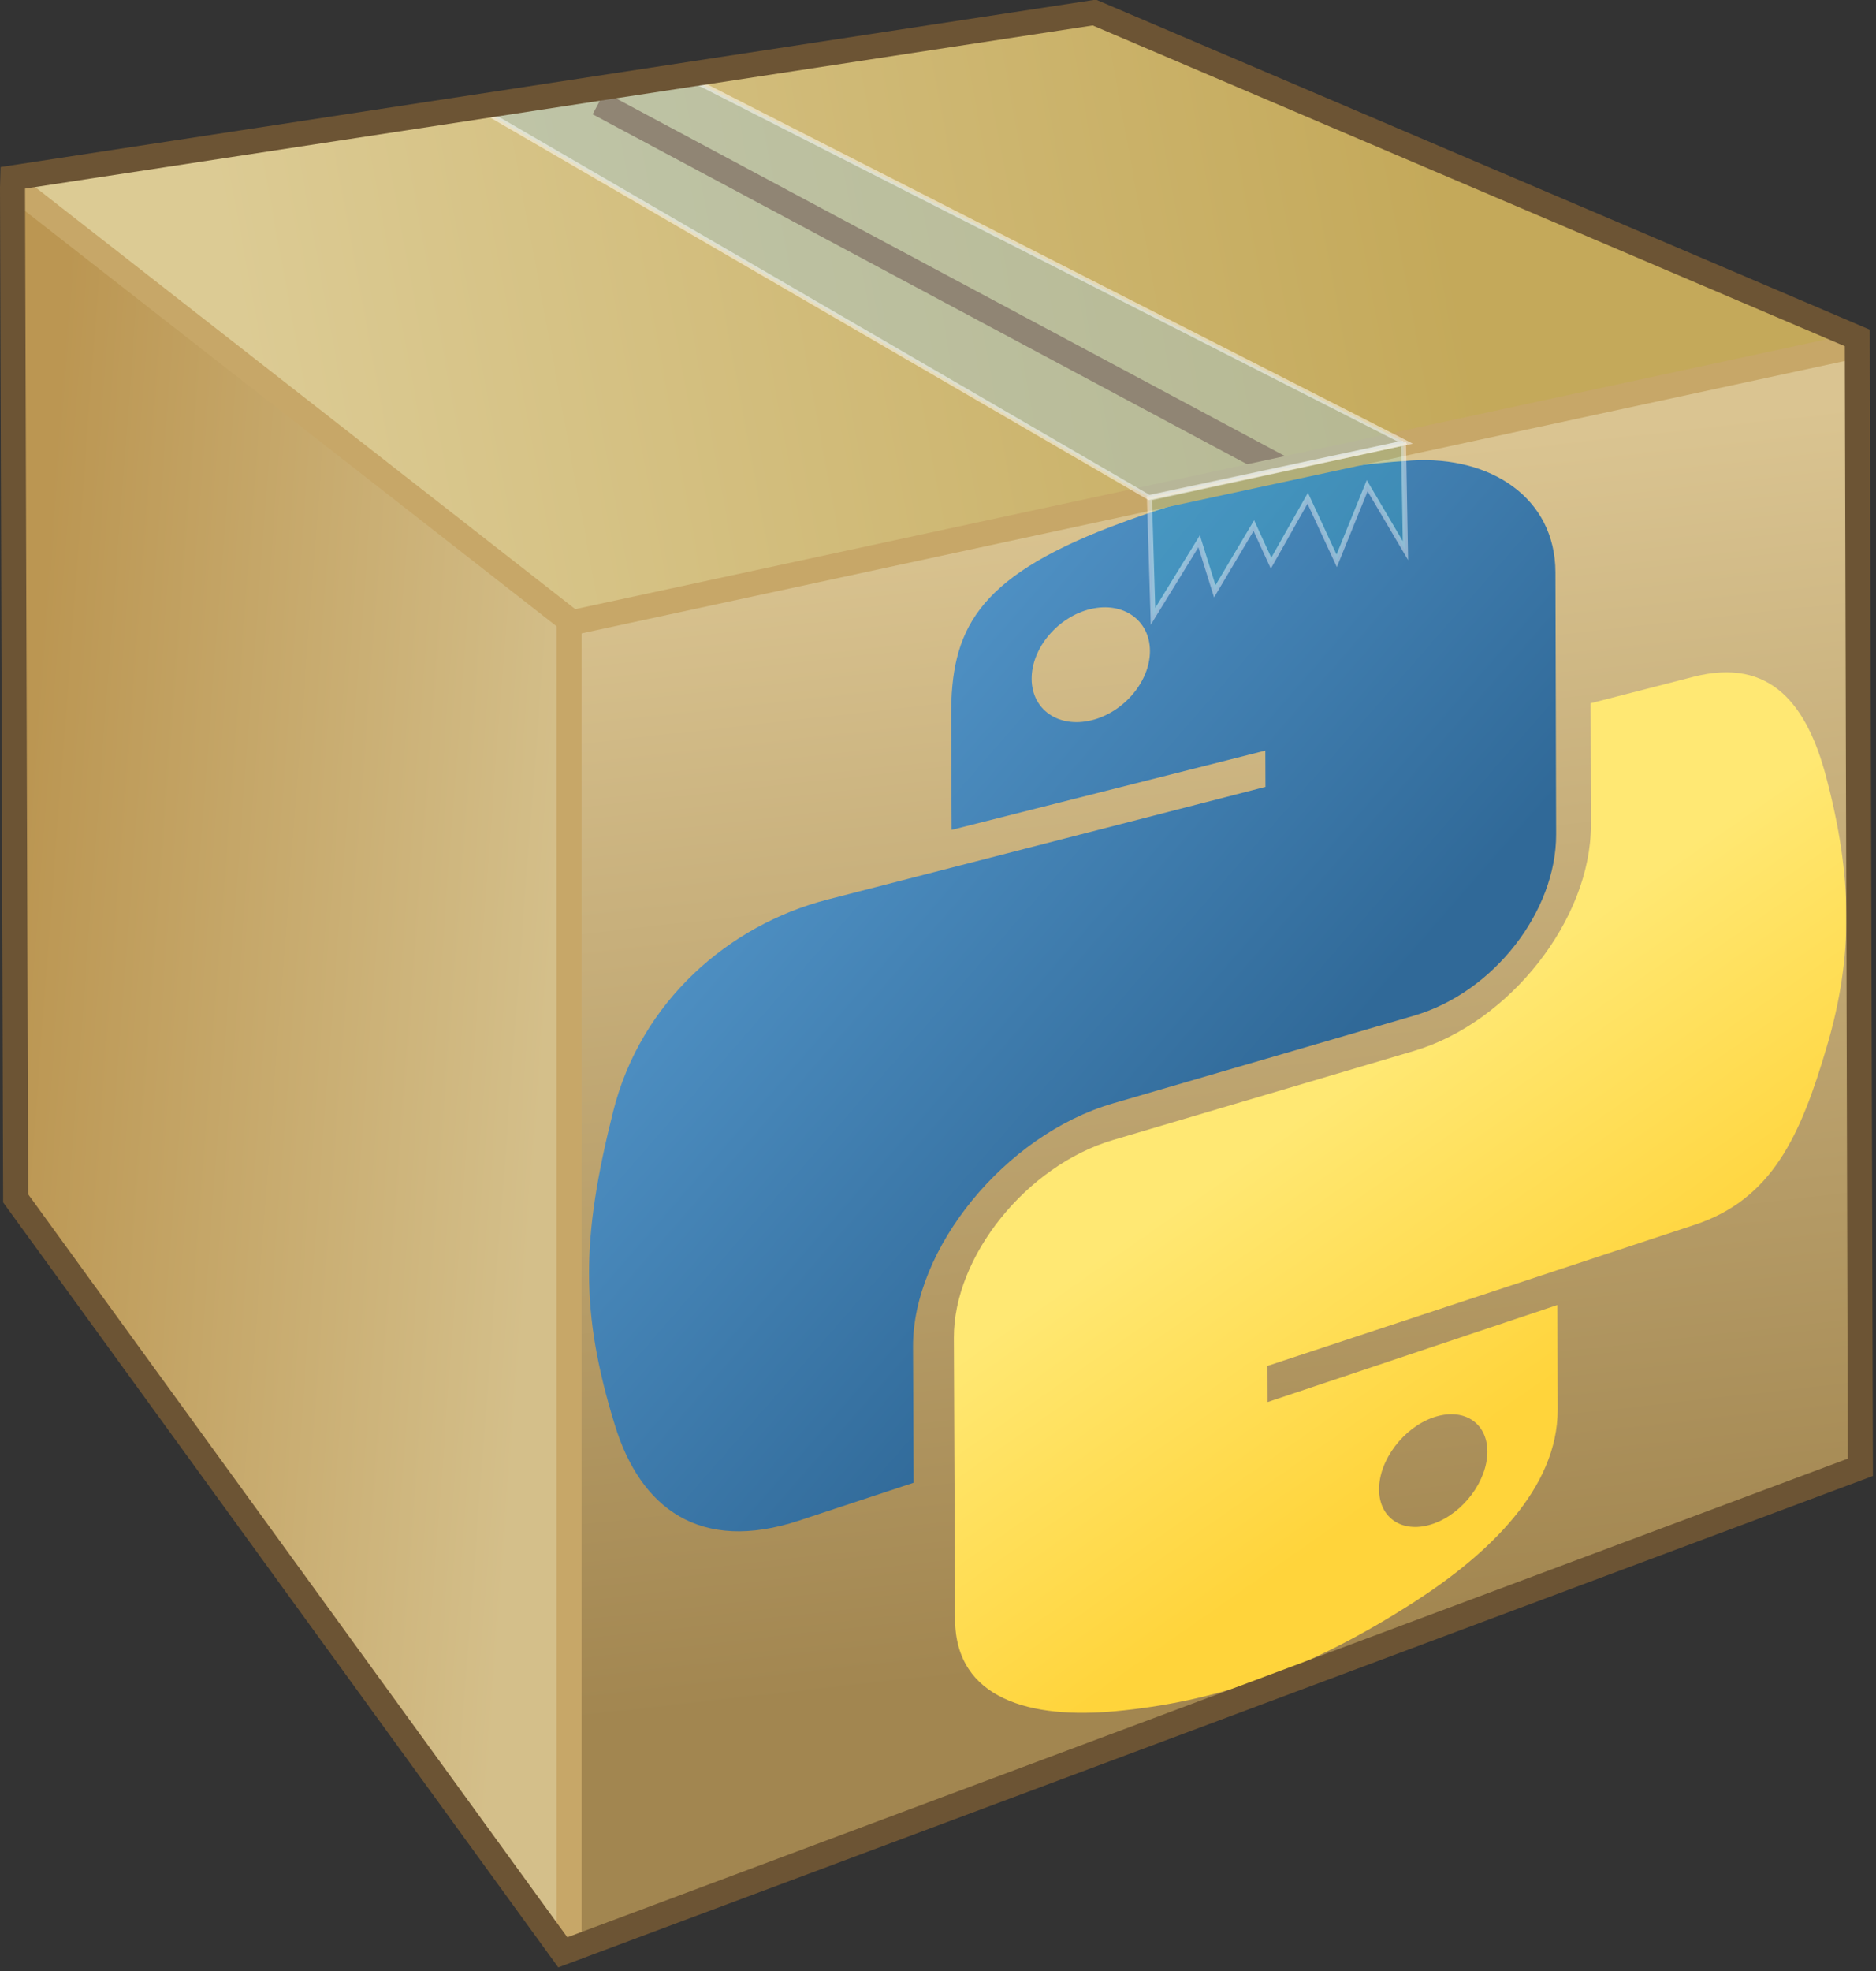
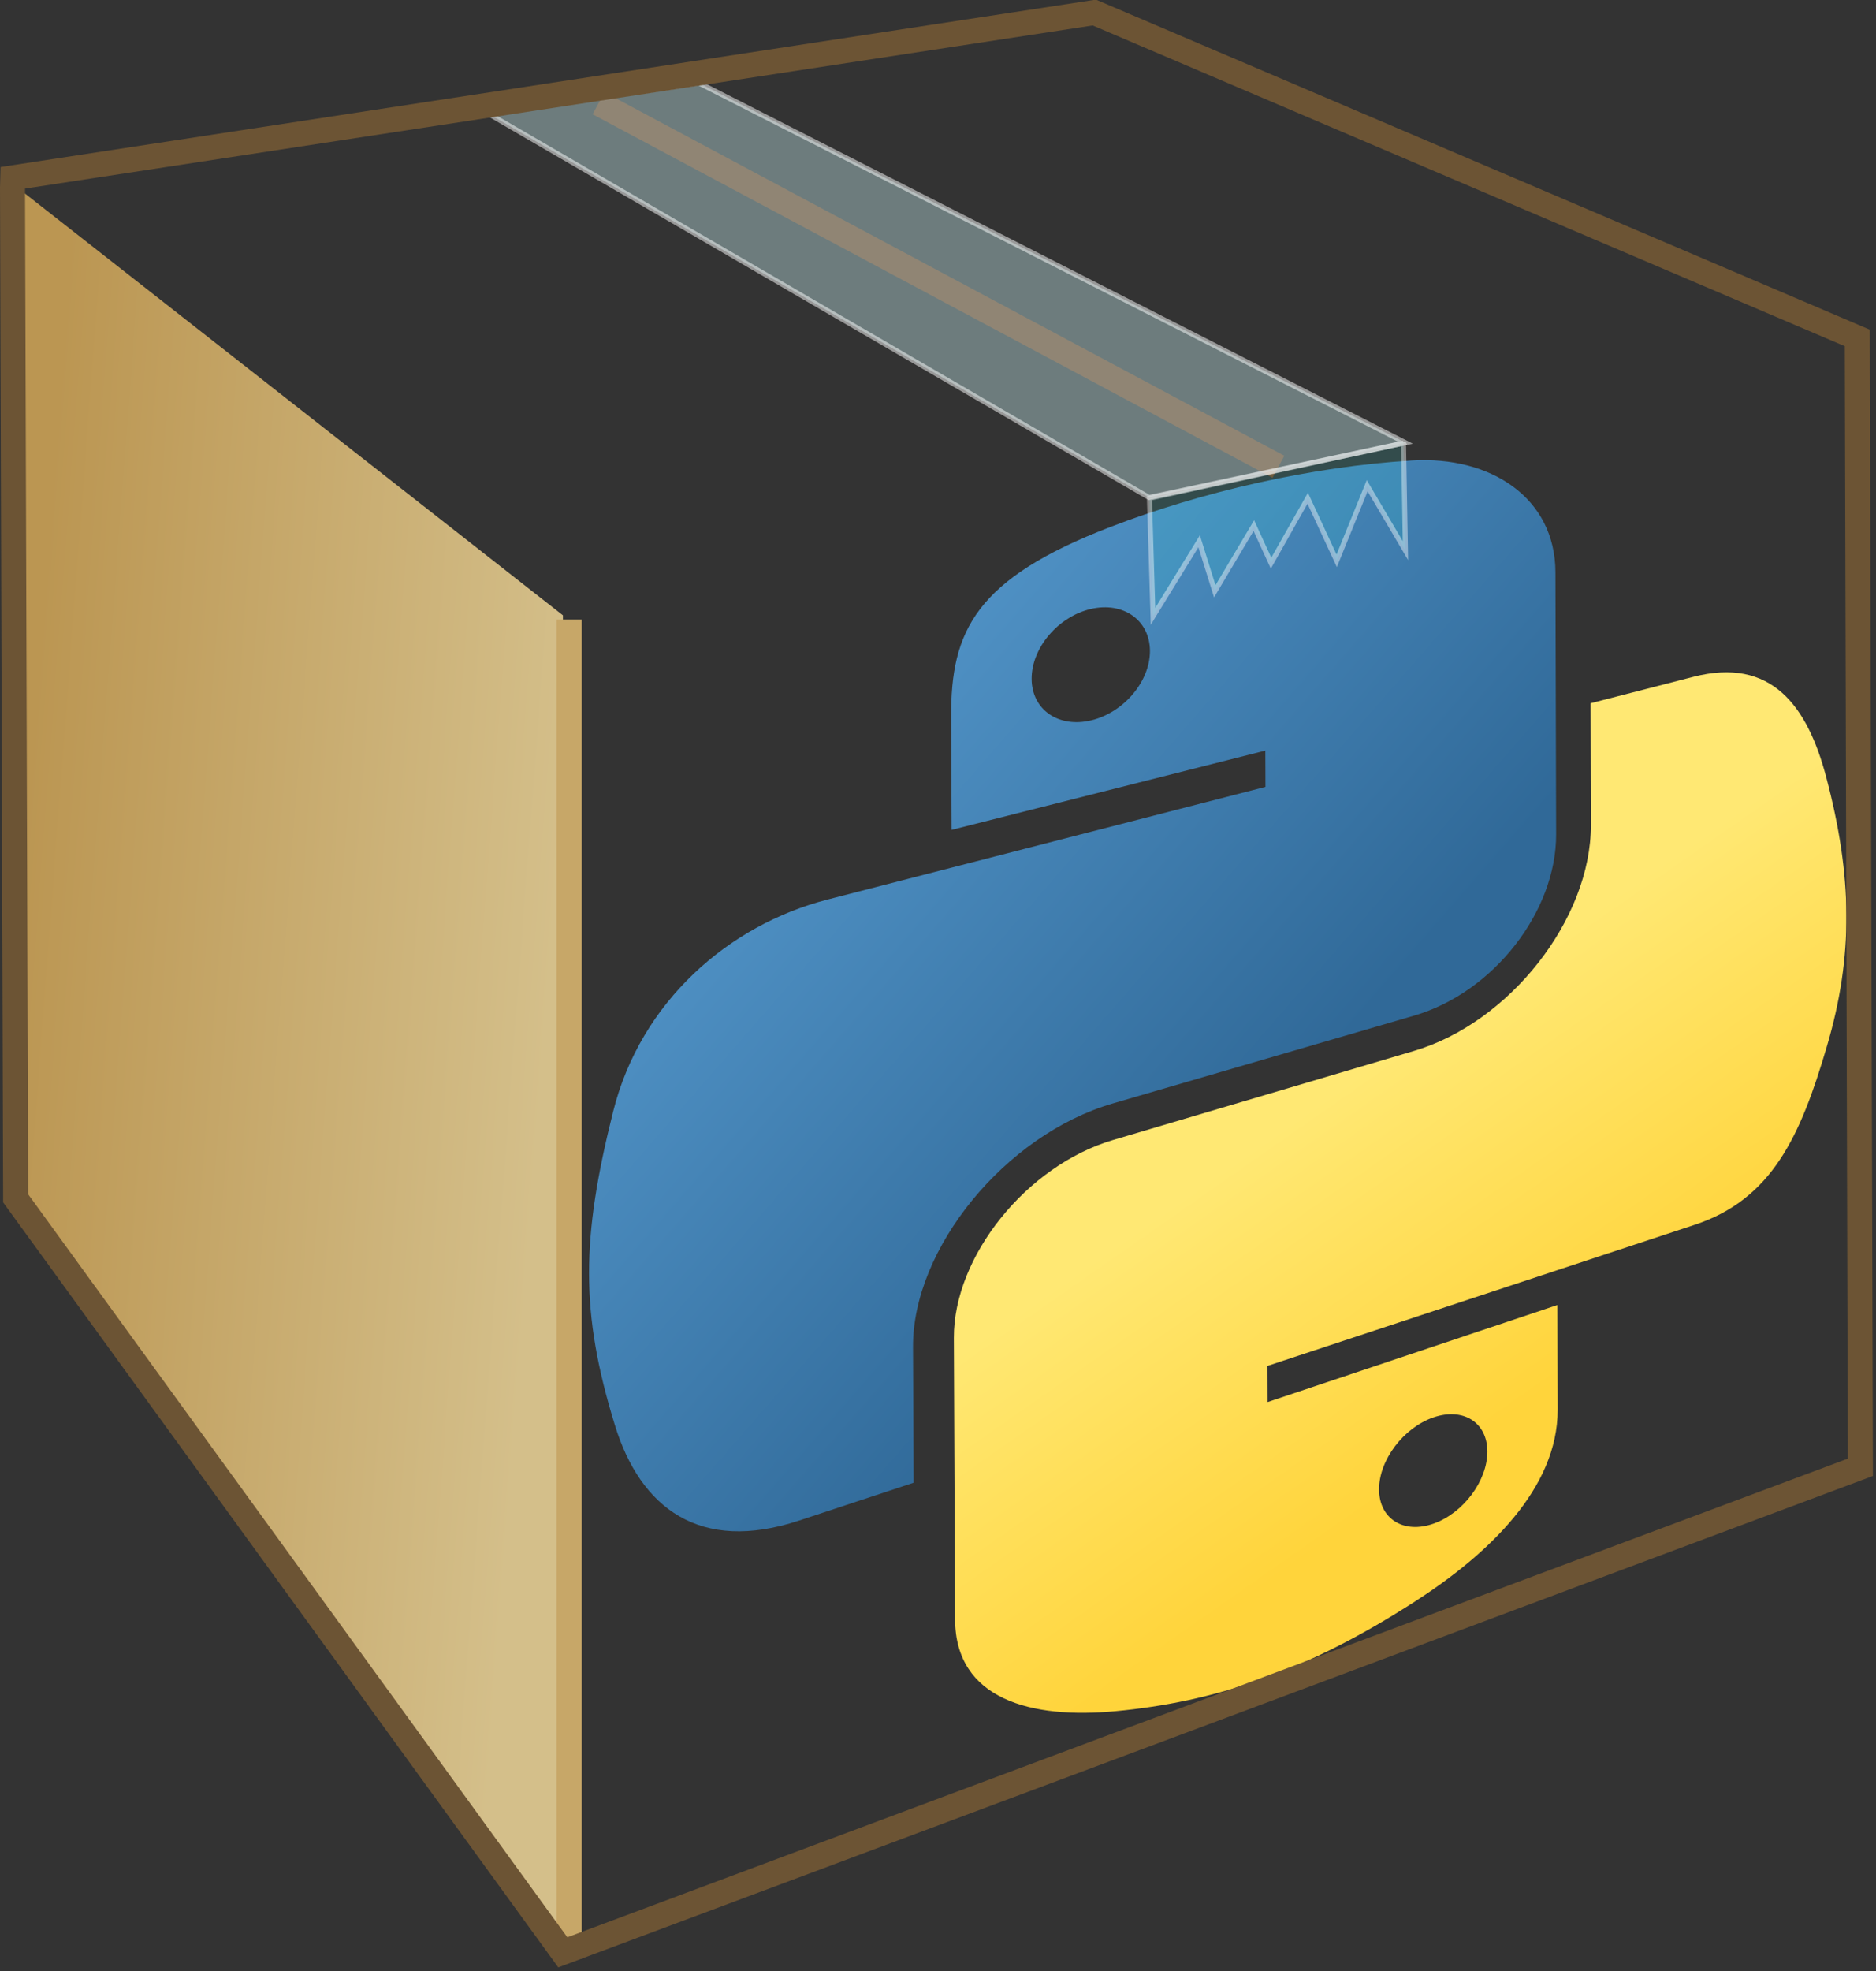
<svg xmlns="http://www.w3.org/2000/svg" xmlns:ns1="http://sodipodi.sourceforge.net/DTD/sodipodi-0.dtd" xmlns:ns2="http://www.inkscape.org/namespaces/inkscape" xmlns:xlink="http://www.w3.org/1999/xlink" id="svg2" ns1:docname="logo-large.svg" viewBox="0 0 188.33 197.75" ns1:version="0.32" version="1.0" ns2:output_extension="org.inkscape.output.svg.inkscape" ns2:version="1.2.2 (732a01da63, 2022-12-09, custom)">
  <rect x="0" y="0" width="188.33" height="197.75" fill="#333333" stroke="none" />
  <ns1:namedview id="base" bordercolor="#666666" ns2:pageshadow="2" guidetolerance="10.0" pagecolor="#ffffff" gridtolerance="10.0" ns2:zoom="2.8284272" objecttolerance="10.0" borderopacity="1.0" ns2:current-layer="layer2" ns2:cx="105.00535" ns2:guide-bbox="true" ns2:cy="109.42477" ns2:window-y="27" ns2:window-x="70" ns2:window-height="1016" showgrid="false" ns2:pageopacity="0.0" ns2:window-width="1850" showguides="true" ns2:showpageshadow="2" ns2:pagecheckerboard="0" ns2:deskcolor="#d1d1d1" ns2:window-maximized="1">
    <ns1:guide id="guide2886" position="555.079,515.481" orientation="0,1" ns2:locked="false" />
    <ns1:guide id="guide3436" position="1801,403" orientation="1,0" ns2:locked="false" />
  </ns1:namedview>
  <defs id="defs5">
    <ns2:path-effect effect="perspective-envelope" up_left_point="58.788,63.186" up_right_point="185.258,35.542" down_left_point="59.488,193.273" down_right_point="185.459,146.759" id="path-effect7280" is_visible="true" lpeversion="1" deform_type="perspective" horizontal_mirror="false" vertical_mirror="false" overflow_perspective="false" />
    <linearGradient id="linearGradient3498" y2="722.69" gradientUnits="userSpaceOnUse" x2="1800.9" gradientTransform="matrix(2.511 0 0 2.511 -4465.6 -1731)" y1="721.07" x1="1779.5" ns2:collect="always">
      <stop id="stop3359" style="stop-color:#bb9652" offset="0" />
      <stop id="stop3361" style="stop-color:#d4bf8a" offset="1" />
    </linearGradient>
    <linearGradient id="linearGradient3501" y2="707.71" gradientUnits="userSpaceOnUse" x2="1828.8" gradientTransform="matrix(2.511 0 0 2.511 -4464.8 -1730.2)" y1="754.31" x1="1834" ns2:collect="always">
      <stop id="stop3375" style="stop-color:#a28650" offset="0" />
      <stop id="stop3377" style="stop-color:#dac491" offset="1" />
    </linearGradient>
    <linearGradient id="linearGradient3504" y2="695.62" gradientUnits="userSpaceOnUse" x2="1835.6" gradientTransform="matrix(2.511 0 0 2.511 -4464.8 -1730.2)" y1="704.37" x1="1788.1" ns2:collect="always">
      <stop id="stop3367" style="stop-color:#dccb94" offset="0" />
      <stop id="stop3369" style="stop-color:#c4a95a" offset="1" />
    </linearGradient>
    <linearGradient ns2:collect="always" xlink:href="#linearGradient4689" id="linearGradient1478" gradientUnits="userSpaceOnUse" gradientTransform="matrix(0.547,0,0,0.54,57.913,45.782)" x1="26.649" y1="20.604" x2="135.665" y2="114.398" />
    <linearGradient id="linearGradient4689">
      <stop style="stop-color:#5a9fd4;stop-opacity:1;" offset="0" id="stop4691" />
      <stop style="stop-color:#306998;stop-opacity:1;" offset="1" id="stop4693" />
    </linearGradient>
    <linearGradient ns2:collect="always" xlink:href="#linearGradient4671" id="linearGradient1475" gradientUnits="userSpaceOnUse" gradientTransform="matrix(0.547,0,0,0.54,57.913,45.782)" x1="150.961" y1="192.352" x2="112.031" y2="137.273" />
    <linearGradient id="linearGradient4671">
      <stop style="stop-color:#ffd43b;stop-opacity:1;" offset="0" id="stop4673" />
      <stop style="stop-color:#ffe873;stop-opacity:1" offset="1" id="stop4675" />
    </linearGradient>
  </defs>
  <g ns2:groupmode="layer" id="layer2" ns2:label="box">
-     <path id="path2894" style="fill-rule:evenodd;fill:#d3bc5f" d="m110.29 1.993l76.29 32.459v112.91l-76.29-56.297v-89.07z" />
-     <path id="path2896" style="fill-rule:evenodd;fill:url(#linearGradient3504)" d="m1.512 18.829l55.887 43.794 129.18-28.171-76.29-32.459-108.78 16.836z" />
-     <path id="path2898" style="fill-rule:evenodd;fill:url(#linearGradient3501)" d="m57.399 62.623v133.77l129.18-49.03v-112.91l-129.18 28.173z" />
    <g id="g7278" ns2:path-effect="#path-effect7280">
      <path style="display:inline;fill:url(#linearGradient1478);fill-opacity:1;stroke-width:0.962" d="m 126.26,48.439 c -5.226,1.165 -10.28,2.695 -14.778,4.425 -13.546,5.207 -16.035,10.433 -15.998,19.037 l 0.049,11.357 31.492,-7.952 0.013,3.641 -31.488,8.095 -12.469,3.206 c -9.917,2.549 -18.766,10.229 -21.526,21.266 -3.204,12.738 -3.31,20.165 0.167,31.451 2.558,8.342 8.526,12.882 18.497,9.591 l 11.499,-3.795 -0.061,-13.633 c -0.044,-9.855 9.243,-21.27 20.049,-24.418 l 30.241,-8.81 c 8.021,-2.337 14.291,-10.482 14.271,-18.186 l -0.069,-26.297 c -0.02,-7.491 -6.522,-11.683 -14.371,-11.218 -5.051,0.3 -10.36,1.092 -15.519,2.242 z m -16.735,12.655 c 3.256,-0.748 5.906,1.141 5.918,4.209 0.011,3.056 -2.618,6.169 -5.874,6.961 -3.293,0.801 -5.991,-1.051 -6.004,-4.152 -0.013,-3.112 2.665,-6.261 5.96,-7.018 z" id="path1948" ns2:original-d="m 125.94834,56.90183 c -4.46075,0.02029 -8.72064,0.39168 -12.46892,1.039242 -11.04196,1.904587 -13.04676,5.891088 -13.04676,13.242852 v 9.70945 h 26.0935 v 3.23649 h -26.0935 -9.792664 c -7.58351,0 -14.22383,4.45028 -16.30084,12.91624 -2.3958,9.703936 -2.50207,15.759366 0,25.891866 1.85481,7.54222 6.28437,12.91624 13.86787,12.91624 h 8.97155 v -11.63947 c 0,-8.40882 7.451814,-15.82611 16.300844,-15.82611 h 26.06309 c 7.25504,0 13.04675,-5.83223 13.04675,-12.945926 v -24.25878 c 0,-6.90419 -5.96561,-12.090573 -13.04675,-13.242852 -4.48248,-0.728521 -9.13343,-1.059483 -13.59417,-1.039242 z m -14.11117,7.809129 c 2.69527,0 4.89633,2.184068 4.89633,4.869575 -1e-5,2.67596 -2.20106,4.83988 -4.89633,4.83988 -2.70495,0 -4.89633,-2.16392 -4.89633,-4.83988 -2e-5,-2.685489 2.19138,-4.869575 4.89633,-4.869575 z" />
      <path style="display:inline;fill:url(#linearGradient1475);fill-opacity:1;stroke-width:0.962" d="m 159.678,70.556 0.031,12.203 c 0.024,9.455 -8.167,19.839 -17.749,22.674 l -30.237,8.946 c -8.695,2.572 -16.002,11.703 -15.966,19.844 l 0.123,28.262 c 0.035,8.035 7.675,9.988 16.067,9.199 9.824,-0.925 19.016,-3.846 30.182,-11.062 7.251,-4.681 14.265,-11.271 14.244,-19.206 l -0.028,-10.486 -29.092,9.735 -0.013,-3.628 29.096,-9.603 13.781,-4.549 c 7.785,-2.57 10.635,-8.919 13.27,-17.861 2.703,-9.147 2.574,-17.098 -0.051,-27.039 -1.898,-7.206 -5.534,-12.088 -13.343,-10.08 z m -15.777,71.649 c 2.992,-1.028 5.406,0.502 5.414,3.418 0.008,2.925 -2.391,6.164 -5.382,7.233 -3.003,1.073 -5.481,-0.456 -5.49,-3.422 -0.009,-2.956 2.454,-6.196 5.458,-7.229 z" id="path1950" ns2:original-d="m 155.84335,84.129864 v 11.31284 c 0,8.770696 -7.61605,16.152716 -16.30084,16.152716 h -26.06309 c -7.13913,0 -13.04676,5.96557 -13.04676,12.94594 v 24.25879 c 0,6.90417 6.14915,10.96514 13.04676,12.94593 8.25974,2.37122 16.18039,2.79977 26.06309,0 6.56914,-1.85699 13.04675,-5.59418 13.04675,-12.94593 v -9.70946 h -26.0631 v -3.23648 h 26.0631 13.04676 c 7.5835,0 10.40942,-5.16452 13.04674,-12.91624 2.72426,-7.9803 2.60835,-15.65464 0,-25.891866 -1.87415,-7.37081 -5.4536,-12.91624 -13.04674,-12.91624 z m -14.65859,61.433786 c 2.70493,0 4.89633,2.16392 4.89633,4.83988 0,2.68548 -2.1914,4.86957 -4.89633,4.86957 -2.69528,0 -4.89634,-2.18409 -4.89634,-4.86957 0,-2.67596 2.20105,-4.83988 4.89634,-4.83988 z" />
    </g>
    <path id="path2900" style="fill-rule:evenodd;fill:url(#linearGradient3498)" d="m0.624 17.941l55.887 43.794v133.78l-55.887-76.02-0-101.56z" />
    <path id="path2575" ns1:nodetypes="cc" style="stroke:#784421;stroke-width:2.511px;fill:none" d="m60.085 10.357l68.255 36.476" />
-     <path id="path3353" style="stroke:#c7a768;stroke-width:2.511px;fill:none" d="m1.569 18.833l55.872 43.631 129.64-27.936" />
    <path id="path2577" ns1:nodetypes="cccccccccccc" style="opacity:0.422;fill-rule:evenodd;fill-opacity:0.365;stroke:#ffffff;stroke-width:0.502;fill:#34dbdb" d="m140.9 44.454l0.19 10.79-3.84-6.513-3.06 7.534-2.91-6.278-3.68 6.513-1.73-3.767-3.92 6.592-1.57-5.022-4.63 7.533-0.36-11.849 25.51-5.533z" />
    <path id="path3355" style="stroke:#c7a768;stroke-width:2.511px;fill:none" d="m57.128 62.15v134.34" />
    <path id="path3349" ns1:nodetypes="ccccc" style="opacity:0.5;fill-rule:evenodd;stroke:#ffffff;stroke-width:0.502;fill:#a9c7c9" d="m115.35 49.908l-66.226-38.451 21.03-3.139 70.936 36.097-25.74 5.493z" />
    <path id="path3351" ns1:nodetypes="cccccccc" style="fill:none;stroke:#6c5434;stroke-width:2.511px" d="m 1.256,18.833 0.314,101.39 54.93,75.65 130.26,-48.66 -0.31,-113.31 L 109.859,1.259 1.284,17.839 Z" />
  </g>
</svg>